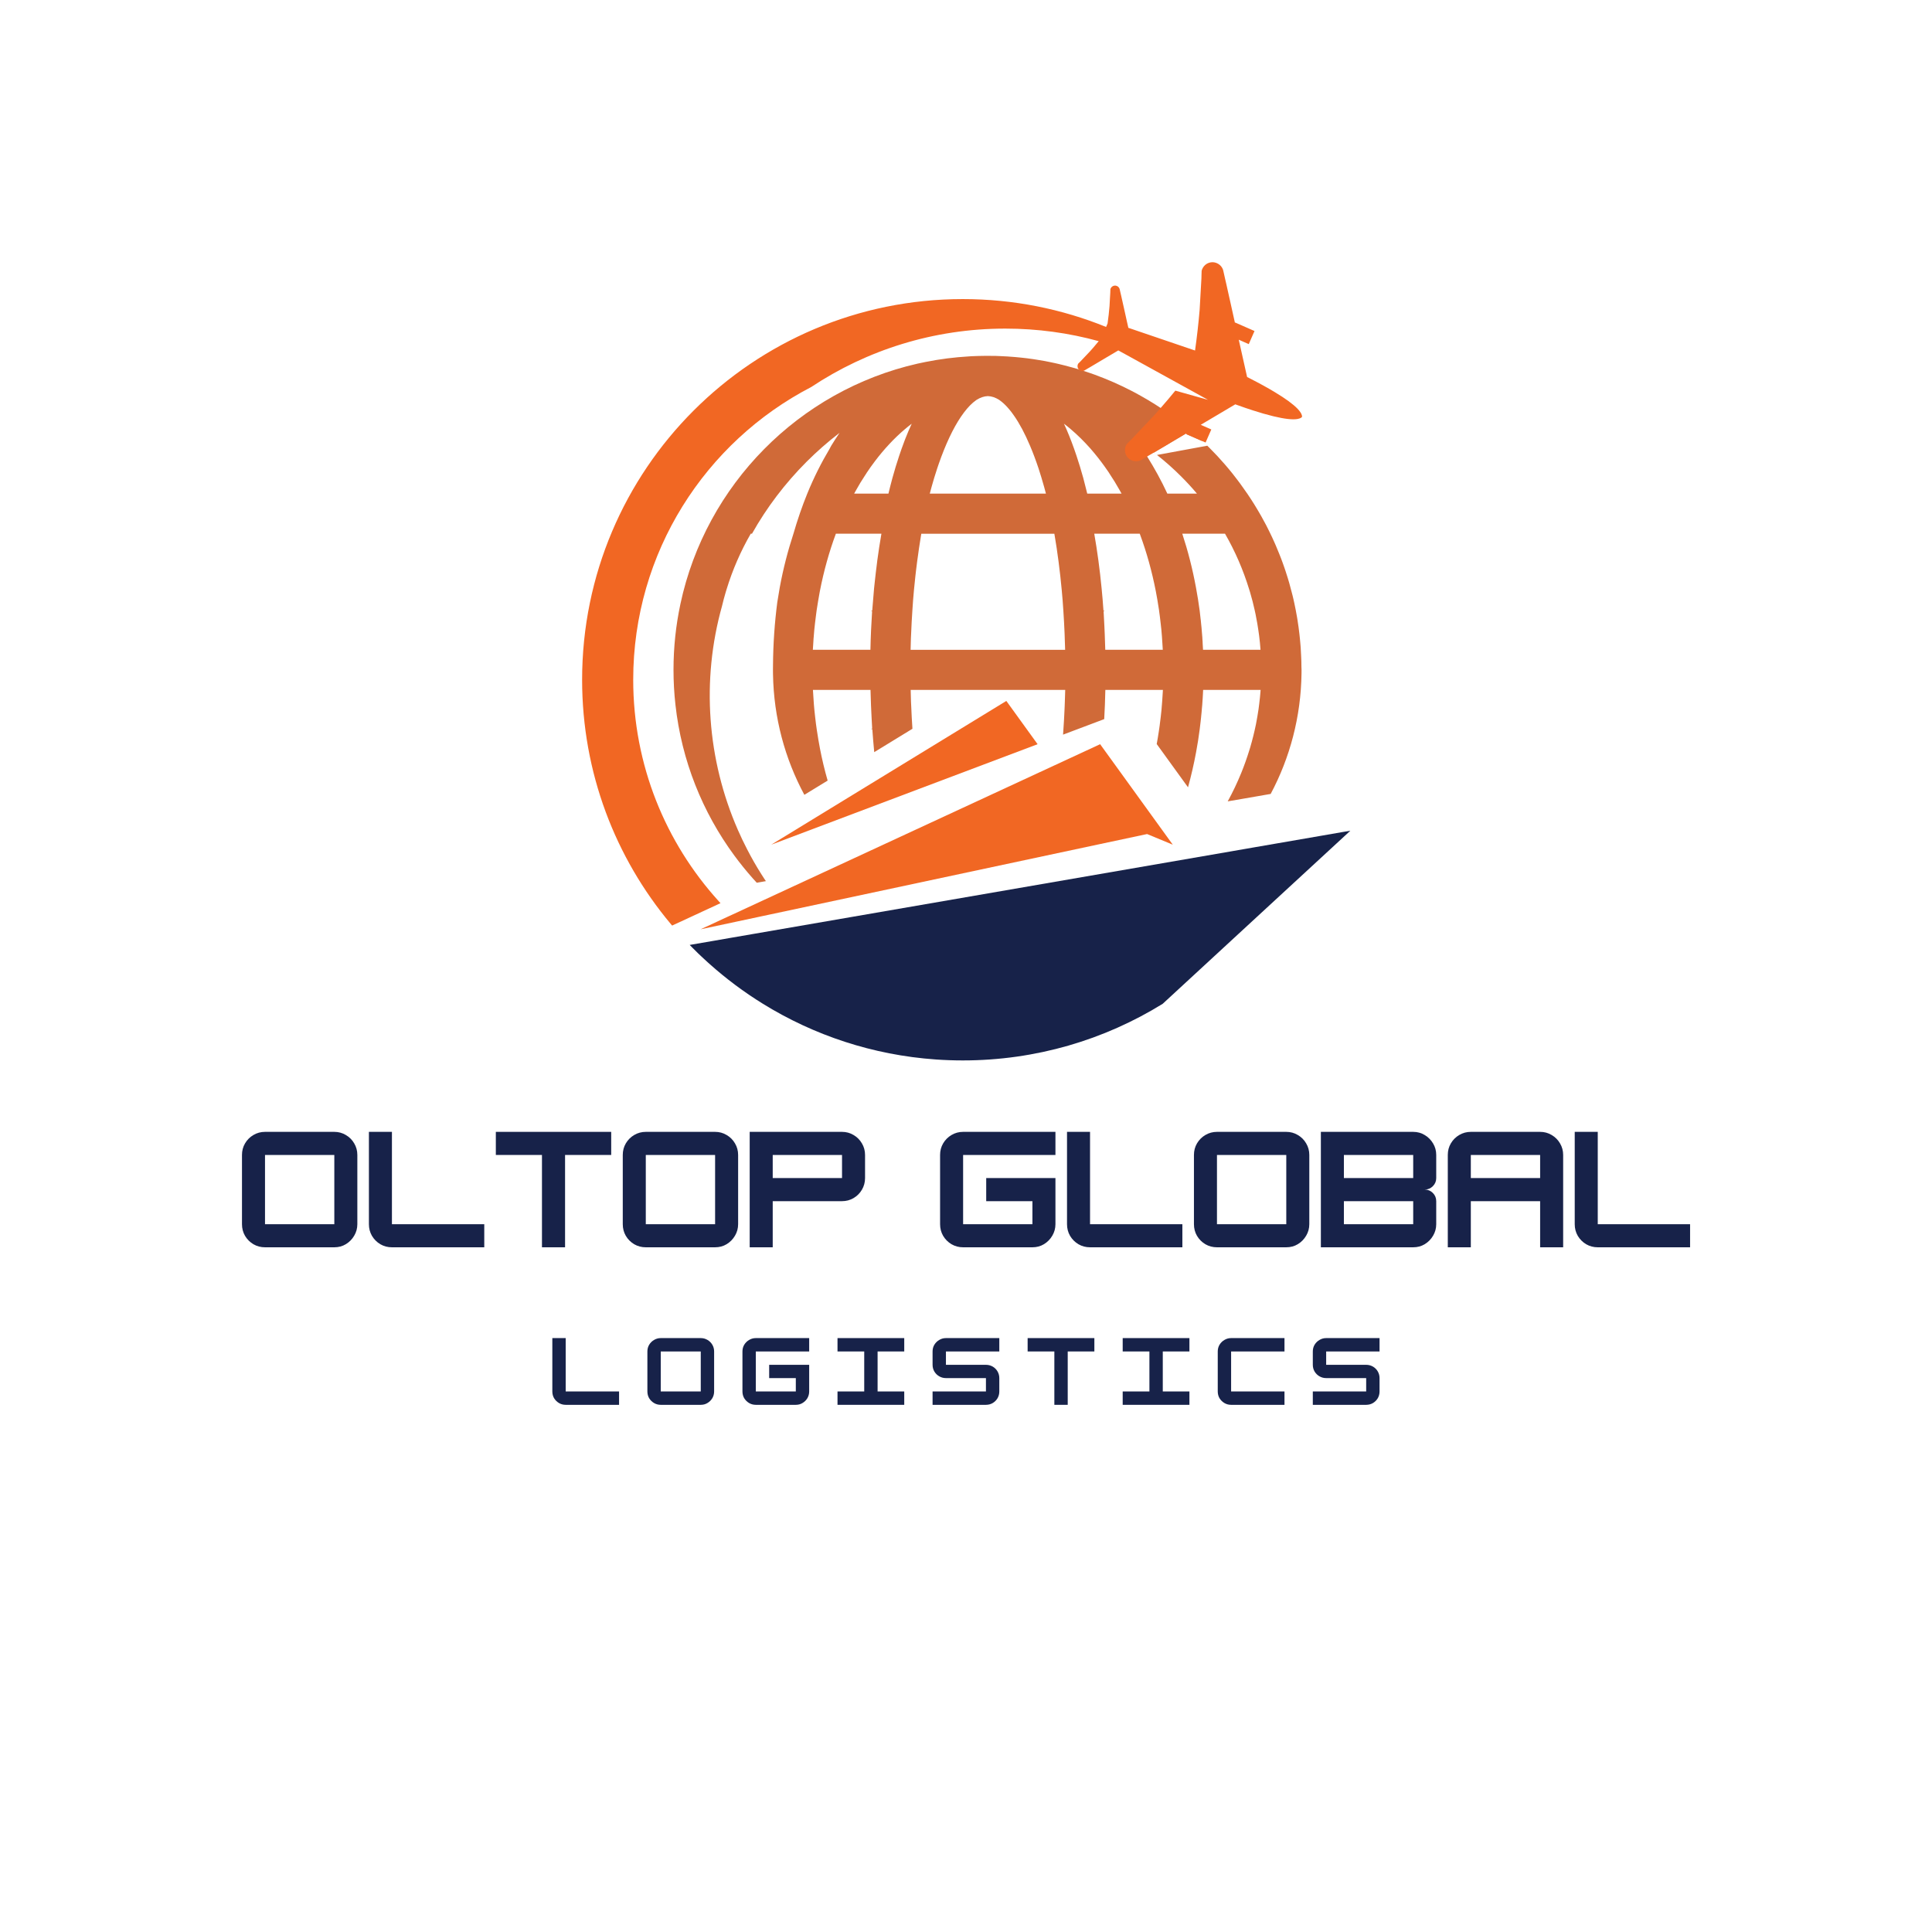
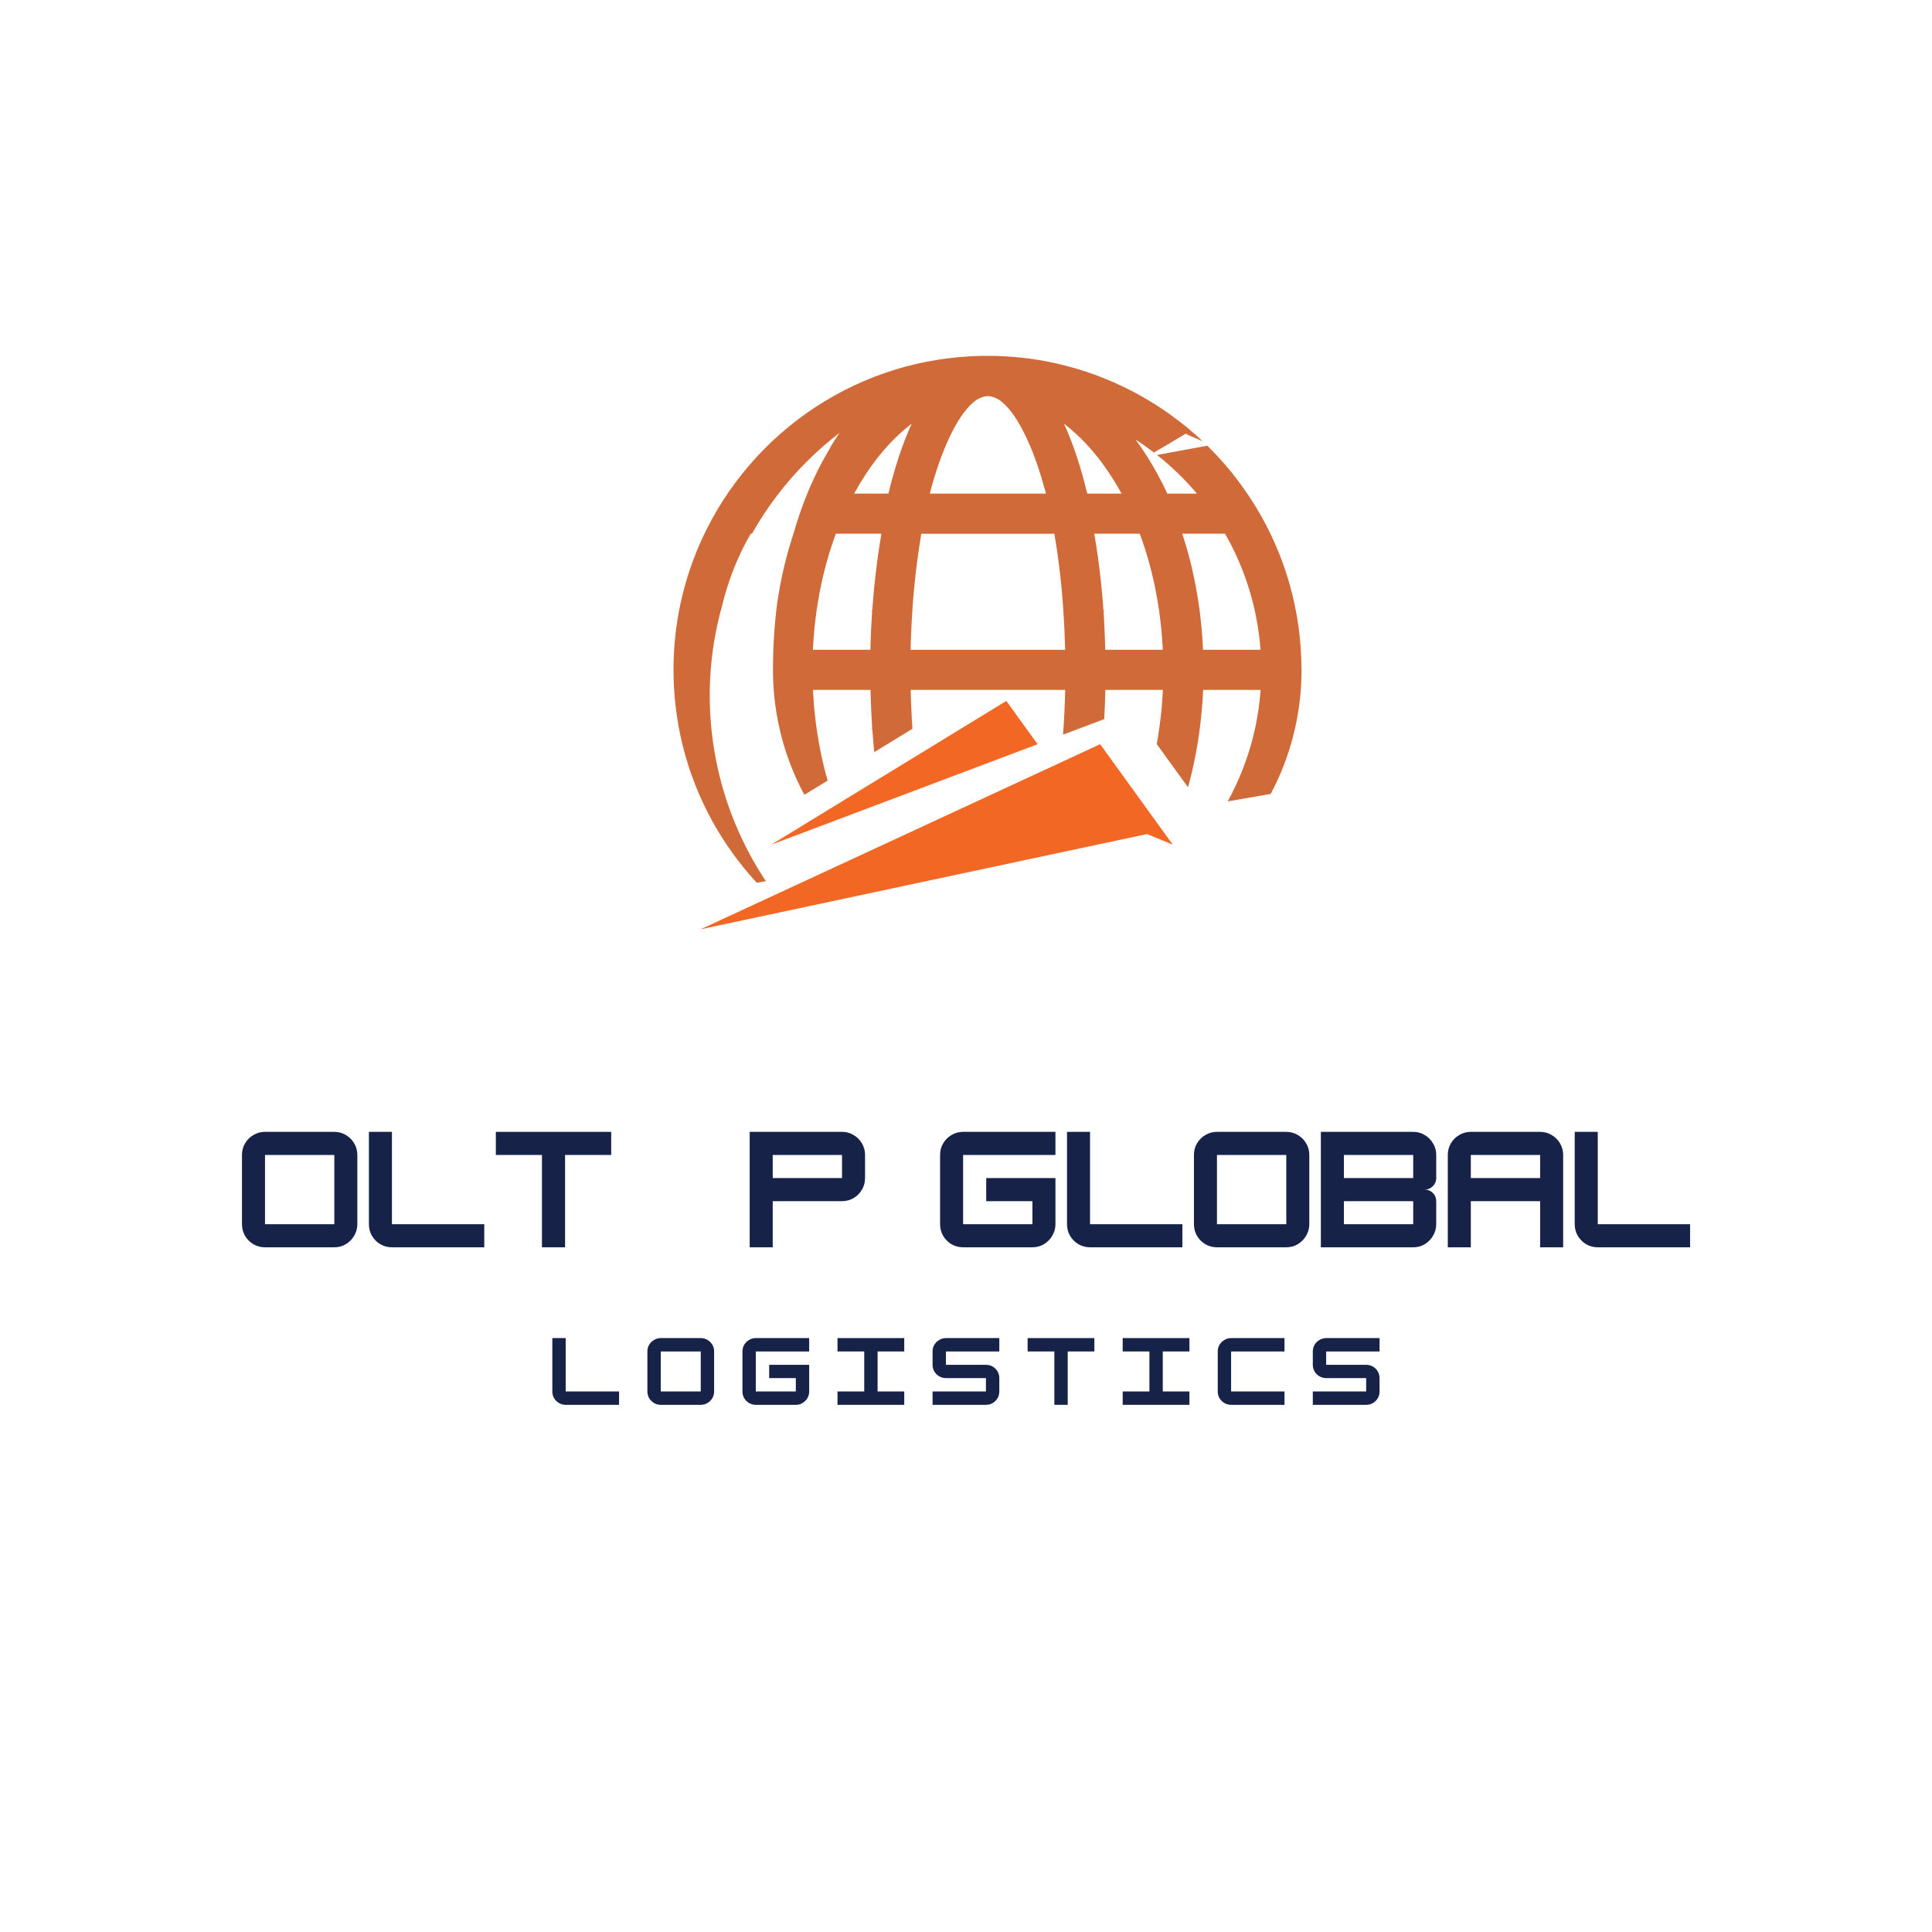
<svg xmlns="http://www.w3.org/2000/svg" width="500" viewBox="0 0 375 375" height="500" preserveAspectRatio="xMidYMid meet">
  <defs>
    <filter x="0%" y="0%" width="100%" height="100%" id="d933bf27c0" />
    <filter x="0%" y="0%" width="100%" height="100%" id="f0e9cf6e23" />
    <g />
    <mask id="fbbdd4a2ad">
      <g filter="url(#d933bf27c0)">
-         <rect x="-37.5" width="450" fill="#000000" y="-37.5" height="450" fill-opacity="0.05" />
-       </g>
+         </g>
    </mask>
    <clipPath id="4a128d8506">
      <path d="M 0 0 L 375 0 L 375 375 L 0 375 Z M 0 0 " clip-rule="nonzero" />
    </clipPath>
    <image x="0" y="0" width="1670" id="644ee73c0d" height="1736" preserveAspectRatio="xMidYMid meet" />
    <mask id="a928b26a3b">
      <g filter="url(#d933bf27c0)">
        <g filter="url(#f0e9cf6e23)" transform="matrix(0.225, 0, 0, 0.224, 0, -11.028)">
          <image x="0" y="0" width="1670" height="1736" preserveAspectRatio="xMidYMid meet" />
        </g>
      </g>
    </mask>
    <image x="0" y="0" width="1670" id="e816ae8270" height="1736" preserveAspectRatio="xMidYMid meet" />
    <clipPath id="7fa15d7dca">
      <rect x="0" width="375" y="0" height="375" />
    </clipPath>
    <clipPath id="34cc594cea">
      <path d="M 112.926 50.742 L 253 50.742 L 253 180 L 112.926 180 Z M 112.926 50.742 " clip-rule="nonzero" />
    </clipPath>
    <clipPath id="4ddf567101">
-       <path d="M 133 161 L 262.176 161 L 262.176 205.992 L 133 205.992 Z M 133 161 " clip-rule="nonzero" />
-     </clipPath>
+       </clipPath>
  </defs>
  <rect x="-37.5" width="450" fill="#ffffff" y="-37.5" height="450" fill-opacity="1" />
  <rect x="-37.5" width="450" fill="#ffffff" y="-37.5" height="450" fill-opacity="1" />
  <g mask="url(#fbbdd4a2ad)">
    <g transform="matrix(1, 0, 0, 1, 0, 0)">
      <g clip-path="url(#7fa15d7dca)">
        <g clip-path="url(#4a128d8506)">
          <g mask="url(#a928b26a3b)">
            <g transform="matrix(0.225, 0, 0, 0.224, 0, -11.028)">
              <image x="0" y="0" width="1670" height="1736" preserveAspectRatio="xMidYMid meet" />
            </g>
          </g>
        </g>
      </g>
    </g>
  </g>
  <path fill="#f16723" d="M 225.676 161.242 L 215.496 147.16 L 213.535 144.449 L 207.828 147.094 L 142.047 177.57 L 141.629 177.762 L 141.074 178.016 L 135.988 180.375 L 143.34 178.805 L 213.176 163.906 L 222.648 161.887 L 227.637 163.953 Z M 225.676 161.242 " fill-opacity="1" fill-rule="evenodd" />
  <path fill="#f16723" d="M 196.531 137.715 L 195.328 136.051 L 192.605 137.715 L 149.695 163.953 L 201.398 144.449 Z M 196.531 137.715 " fill-opacity="1" fill-rule="evenodd" />
  <path fill="#d06a38" d="M 252.605 129.352 C 252.605 129.066 252.602 128.785 252.594 128.504 L 252.594 128.402 C 252.586 128.328 252.586 128.262 252.586 128.191 C 252.57 127.836 252.566 127.465 252.539 127.102 C 252.535 126.992 252.531 126.879 252.52 126.77 C 252.508 126.402 252.492 126.043 252.465 125.688 C 252.434 125.309 252.402 124.934 252.367 124.555 C 252.348 124.375 252.336 124.188 252.316 124.012 C 252.309 123.934 252.301 123.859 252.293 123.785 C 252.27 123.559 252.25 123.324 252.219 123.098 C 252.117 122.191 251.996 121.293 251.852 120.402 C 251.828 120.238 251.801 120.074 251.773 119.91 C 251.703 119.457 251.613 119.004 251.527 118.551 C 251.523 118.539 251.523 118.52 251.52 118.504 C 251.43 118.035 251.332 117.57 251.234 117.105 C 251.172 116.812 251.105 116.516 251.039 116.227 C 250.992 116.023 250.941 115.824 250.895 115.621 C 250.848 115.453 250.801 115.285 250.762 115.109 C 250.605 114.48 250.441 113.855 250.262 113.234 C 250.23 113.137 250.207 113.039 250.176 112.941 C 250.105 112.711 250.039 112.473 249.969 112.246 C 249.852 111.859 249.73 111.477 249.605 111.098 C 249.586 111.047 249.574 111.004 249.562 110.961 C 249.488 110.738 249.414 110.516 249.34 110.297 C 249.262 110.082 249.195 109.871 249.117 109.664 C 249.066 109.512 249.008 109.352 248.949 109.191 C 248.859 108.934 248.766 108.68 248.664 108.422 C 248.559 108.145 248.453 107.867 248.336 107.59 C 248.109 107.004 247.867 106.426 247.617 105.848 C 247.539 105.672 247.465 105.492 247.383 105.316 C 247.086 104.637 246.77 103.961 246.438 103.293 C 246.309 103.02 246.18 102.754 246.043 102.496 C 245.953 102.301 245.855 102.125 245.762 101.941 C 245.473 101.379 245.176 100.832 244.863 100.285 C 244.742 100.055 244.605 99.82 244.469 99.598 C 244.457 99.578 244.449 99.559 244.438 99.543 C 244.305 99.305 244.164 99.074 244.02 98.836 C 243.875 98.582 243.723 98.324 243.566 98.086 C 243.531 98.023 243.488 97.961 243.453 97.898 C 243.262 97.594 243.07 97.293 242.875 96.988 L 242.316 96.145 C 242.242 96.027 242.168 95.91 242.086 95.797 C 242.066 95.766 242.047 95.738 242.02 95.711 C 241.758 95.324 241.488 94.941 241.211 94.562 C 241.137 94.453 241.062 94.348 240.984 94.242 C 240.891 94.109 240.797 93.973 240.699 93.84 C 240.508 93.586 240.324 93.332 240.133 93.09 C 239.867 92.742 239.605 92.398 239.336 92.059 C 239.312 92.027 239.289 92.008 239.27 91.973 C 238.789 91.375 238.305 90.781 237.789 90.191 C 236.824 89.066 235.809 87.977 234.754 86.926 C 234.617 86.785 234.477 86.645 234.336 86.512 L 224.574 88.309 C 226.207 89.594 227.762 90.977 229.23 92.445 C 230.297 93.508 231.289 94.586 232.211 95.676 L 232.328 95.812 L 226.582 95.812 C 226.285 95.176 225.977 94.551 225.668 93.926 C 225.359 93.32 225.043 92.715 224.715 92.113 C 224.059 90.91 223.383 89.758 222.688 88.652 C 222.68 88.641 222.668 88.625 222.66 88.605 C 222.426 88.242 222.188 87.879 221.953 87.527 L 221.953 87.523 C 221.449 86.77 220.941 86.043 220.414 85.324 C 221.637 86.113 222.824 86.953 223.98 87.84 L 226.723 86.219 L 227.195 85.934 L 229.719 84.434 L 230.305 84.09 L 230.234 84.25 L 233.445 85.652 C 233.277 85.496 233.109 85.344 232.941 85.191 C 232.918 85.164 232.891 85.137 232.859 85.109 C 232.527 84.805 232.188 84.5 231.844 84.203 C 231.531 83.922 231.215 83.648 230.887 83.383 C 230.66 83.191 230.434 82.996 230.211 82.812 C 230.188 82.797 230.172 82.781 230.152 82.766 C 229.863 82.531 229.582 82.305 229.289 82.078 C 229.125 81.949 228.965 81.828 228.805 81.703 C 228.793 81.691 228.777 81.688 228.773 81.684 C 228.188 81.234 227.598 80.793 227.004 80.367 C 226.895 80.293 226.801 80.219 226.691 80.152 C 226.316 79.879 225.934 79.629 225.559 79.367 C 225.469 79.309 225.383 79.25 225.293 79.191 C 224.555 78.699 223.809 78.23 223.047 77.777 C 223.035 77.773 223.031 77.762 223.027 77.758 C 222.527 77.465 222.031 77.172 221.523 76.891 C 221.305 76.762 221.082 76.637 220.848 76.516 C 220.43 76.285 220.016 76.062 219.59 75.844 C 217.297 74.656 214.91 73.613 212.453 72.715 C 212.188 72.621 211.922 72.523 211.652 72.434 C 211.203 72.277 210.75 72.125 210.297 71.98 C 210 71.883 209.699 71.789 209.391 71.699 C 209.363 71.688 209.332 71.68 209.301 71.672 C 209.254 71.652 209.199 71.641 209.152 71.621 C 208.871 71.539 208.594 71.465 208.316 71.383 C 208.305 71.375 208.285 71.371 208.27 71.367 C 207.758 71.227 207.242 71.086 206.734 70.953 C 206.609 70.926 206.488 70.895 206.363 70.863 C 206.195 70.816 206.02 70.781 205.848 70.738 C 205.762 70.711 205.672 70.691 205.59 70.672 C 205.316 70.609 205.051 70.547 204.777 70.484 C 204.457 70.422 204.137 70.348 203.809 70.281 C 203.488 70.219 203.168 70.152 202.84 70.086 C 202.465 70.023 202.09 69.949 201.707 69.891 L 201.691 69.891 C 200.957 69.766 200.207 69.652 199.457 69.559 C 199.359 69.551 199.266 69.535 199.168 69.523 C 198.848 69.484 198.523 69.453 198.199 69.414 C 197.809 69.367 197.418 69.332 197.027 69.301 C 196.031 69.215 195.035 69.152 194.027 69.113 C 193.77 69.102 193.508 69.094 193.25 69.082 C 193.02 69.078 192.793 69.078 192.57 69.078 C 192.273 69.07 191.973 69.066 191.676 69.066 C 191.355 69.066 191.031 69.07 190.703 69.078 C 190.387 69.078 190.066 69.09 189.746 69.098 C 189.398 69.113 189.051 69.117 188.707 69.137 C 188.652 69.141 188.594 69.141 188.535 69.145 C 188.379 69.152 188.227 69.164 188.074 69.176 C 185.25 69.34 182.473 69.691 179.77 70.234 C 179.766 70.234 179.758 70.234 179.75 70.234 C 179.199 70.34 178.656 70.457 178.109 70.578 C 155.082 75.809 137.008 94.09 132.07 117.223 C 132.066 117.246 132.059 117.266 132.059 117.285 C 131.184 121.395 130.727 125.645 130.727 130.008 C 130.727 132.297 130.852 134.555 131.102 136.777 C 131.102 136.777 131.102 136.781 131.102 136.785 C 132.301 147.66 136.363 157.672 142.523 166.047 C 143.637 167.562 144.82 169.027 146.066 170.434 C 146.332 170.727 146.598 171.023 146.863 171.312 C 146.871 171.32 146.875 171.328 146.883 171.34 L 147.816 171.176 L 148.66 171.027 C 148.562 170.887 148.473 170.75 148.379 170.613 C 148.172 170.293 147.965 169.977 147.758 169.648 C 146.777 168.098 145.871 166.508 145.035 164.883 C 144.379 163.621 143.77 162.344 143.203 161.047 L 143.203 161.043 C 137.277 147.484 136.09 132.082 140.145 117.629 C 140.137 117.625 140.137 117.625 140.145 117.625 C 140.359 116.715 140.598 115.824 140.863 114.934 C 140.914 114.742 140.973 114.566 141.031 114.383 C 142.191 110.594 143.77 106.969 145.723 103.59 L 145.961 103.59 C 148.82 98.5 152.371 93.82 156.57 89.613 C 158.586 87.598 160.715 85.738 162.953 84.02 C 162.414 84.812 161.879 85.637 161.367 86.477 C 161.234 86.684 161.16 86.879 161.039 87.086 C 159.449 89.754 157.961 92.688 156.691 95.809 C 155.688 98.273 154.793 100.875 154.008 103.59 C 152.918 106.914 152.016 110.406 151.348 114.027 C 151.176 114.973 151.016 115.938 150.871 116.898 C 150.355 120.867 150.066 124.977 150.039 129.191 C 150.031 129.465 150.031 129.734 150.031 130.008 L 150.031 130.027 C 150.031 130.301 150.031 130.566 150.039 130.844 C 150.176 139.312 152.359 147.281 156.125 154.273 L 160.645 151.512 C 160.066 149.5 159.562 147.422 159.152 145.281 C 158.945 144.191 158.75 143.074 158.586 141.945 C 158.574 141.906 158.57 141.875 158.566 141.832 C 158.551 141.715 158.531 141.605 158.516 141.492 C 158.516 141.473 158.508 141.441 158.508 141.426 C 158.457 141.098 158.414 140.758 158.367 140.422 C 158.367 140.422 158.367 140.422 158.367 140.414 C 158.312 140 158.266 139.59 158.219 139.168 C 158.16 138.719 158.121 138.273 158.074 137.82 C 158.039 137.477 158.012 137.125 157.98 136.773 C 157.977 136.625 157.961 136.473 157.949 136.32 C 157.941 136.301 157.941 136.281 157.941 136.254 C 157.938 136.184 157.93 136.117 157.93 136.047 C 157.902 135.715 157.879 135.379 157.863 135.043 C 157.848 134.859 157.844 134.676 157.828 134.488 C 157.816 134.324 157.801 134.16 157.797 133.992 C 157.797 133.965 157.797 133.938 157.789 133.906 L 168.965 133.906 C 168.984 134.91 169.016 135.922 169.062 136.91 C 169.09 137.426 169.105 137.93 169.133 138.441 L 169.133 138.469 C 169.133 138.527 169.141 138.594 169.145 138.652 C 169.152 138.852 169.164 139.051 169.172 139.25 C 169.207 139.969 169.242 140.695 169.289 141.402 C 169.242 141.434 169.195 141.461 169.145 141.488 C 169.121 141.504 169.102 141.52 169.082 141.531 L 169.316 141.531 C 169.418 142.98 169.539 144.41 169.672 145.816 C 169.68 145.875 169.684 145.934 169.691 145.992 L 177.102 141.457 C 177.004 140.02 176.926 138.551 176.867 137.066 C 176.855 136.777 176.836 136.496 176.824 136.207 C 176.797 135.441 176.777 134.684 176.762 133.906 L 206.758 133.906 C 206.754 134.066 206.746 134.23 206.742 134.391 C 206.723 135 206.711 135.602 206.684 136.207 C 206.68 136.309 206.676 136.414 206.672 136.52 C 206.668 136.699 206.66 136.883 206.652 137.066 C 206.637 137.363 206.625 137.656 206.613 137.945 C 206.559 139.152 206.496 140.352 206.41 141.535 C 206.391 141.863 206.367 142.195 206.344 142.52 C 206.344 142.547 206.344 142.566 206.336 142.594 L 214.328 139.582 C 214.434 137.727 214.508 135.832 214.547 133.91 L 225.719 133.91 C 225.719 134.043 225.707 134.168 225.695 134.297 C 225.691 134.363 225.691 134.434 225.684 134.496 C 225.672 134.684 225.668 134.863 225.648 135.047 C 225.633 135.41 225.602 135.777 225.578 136.137 C 225.57 136.172 225.57 136.219 225.57 136.258 C 225.57 136.285 225.57 136.305 225.562 136.324 C 225.543 136.648 225.512 136.961 225.484 137.281 C 225.469 137.469 225.453 137.645 225.441 137.828 C 225.391 138.27 225.355 138.719 225.297 139.16 C 225.238 139.656 225.18 140.152 225.109 140.652 C 225.109 140.664 225.109 140.676 225.109 140.684 C 225.07 140.938 225.043 141.188 225.004 141.438 C 225.004 141.453 225.004 141.484 224.992 141.508 C 224.98 141.617 224.969 141.727 224.945 141.844 C 224.883 142.332 224.797 142.812 224.715 143.297 C 224.652 143.676 224.586 144.051 224.516 144.414 L 230.594 152.816 C 231.203 150.605 231.73 148.332 232.16 146 C 232.434 144.535 232.672 143.047 232.863 141.535 C 232.93 141.047 232.988 140.555 233.039 140.066 C 233.07 139.789 233.102 139.512 233.129 139.234 C 233.141 139.129 233.152 139.027 233.156 138.926 C 233.191 138.676 233.219 138.414 233.234 138.168 C 233.258 137.926 233.277 137.684 233.293 137.438 C 233.34 137.059 233.363 136.684 233.387 136.305 C 233.398 136.082 233.418 135.867 233.434 135.648 C 233.445 135.355 233.461 135.066 233.484 134.777 C 233.496 134.492 233.504 134.199 233.527 133.91 L 244.684 133.91 C 244.668 134.098 244.652 134.285 244.637 134.469 C 244.637 134.496 244.633 134.531 244.629 134.555 C 244.609 134.812 244.586 135.074 244.559 135.332 C 244.477 136.145 244.375 136.953 244.266 137.766 C 244.258 137.781 244.258 137.812 244.254 137.824 C 244.195 138.246 244.129 138.656 244.055 139.062 C 243.996 139.438 243.922 139.82 243.852 140.191 C 243.824 140.328 243.797 140.461 243.777 140.594 C 243.465 142.117 243.09 143.617 242.656 145.098 C 242.602 145.277 242.543 145.465 242.488 145.637 C 242.031 147.121 241.512 148.582 240.93 150.016 C 240.156 151.914 239.277 153.762 238.297 155.547 L 238.383 155.531 L 241.195 155.047 L 244.191 154.527 L 245.418 154.312 L 246.637 154.102 C 250.367 147.102 252.516 139.141 252.625 130.68 C 252.629 130.457 252.629 130.238 252.629 130.016 C 252.629 129.793 252.605 129.57 252.605 129.352 Z M 180.82 94.504 C 181.16 93.281 181.508 92.129 181.867 91.059 C 181.879 91.008 181.895 90.961 181.914 90.906 C 182.012 90.602 182.117 90.297 182.223 90 C 183.531 86.254 184.98 83.164 186.516 80.891 C 186.719 80.59 186.918 80.309 187.125 80.039 C 187.902 79.02 188.672 78.23 189.434 77.699 C 189.477 77.66 189.516 77.641 189.562 77.605 C 190.293 77.152 191.02 76.906 191.742 76.883 C 192.469 76.906 193.195 77.148 193.922 77.605 C 193.961 77.629 194.008 77.66 194.051 77.699 C 194.539 78.043 195.039 78.496 195.535 79.047 C 195.809 79.348 196.086 79.68 196.359 80.039 C 196.512 80.242 196.664 80.449 196.812 80.668 C 197.906 82.23 198.945 84.191 199.922 86.508 C 200.5 87.859 201.051 89.332 201.578 90.91 C 201.938 92.02 202.309 93.227 202.664 94.504 C 202.785 94.934 202.902 95.367 203.016 95.812 L 180.469 95.812 C 180.574 95.367 180.699 94.93 180.82 94.504 Z M 170.277 108.82 C 170.258 108.988 170.238 109.156 170.219 109.32 C 170.062 110.496 169.93 111.68 169.797 112.895 C 169.754 113.328 169.707 113.762 169.656 114.207 C 169.527 115.613 169.406 117.047 169.301 118.5 L 169.074 118.5 C 169.125 118.527 169.172 118.559 169.227 118.59 C 169.238 118.602 169.262 118.609 169.277 118.621 C 169.117 121.07 169 123.574 168.949 126.117 L 157.773 126.117 C 157.777 125.996 157.785 125.863 157.797 125.742 C 157.801 125.676 157.809 125.605 157.812 125.535 C 157.824 125.352 157.828 125.168 157.848 124.98 C 157.863 124.617 157.887 124.258 157.914 123.895 C 157.918 123.855 157.918 123.812 157.926 123.777 C 157.926 123.75 157.926 123.723 157.934 123.707 C 157.961 123.387 157.984 123.074 158.012 122.754 C 158.031 122.566 158.043 122.387 158.059 122.203 C 158.105 121.762 158.148 121.316 158.203 120.875 C 158.258 120.379 158.32 119.875 158.391 119.375 C 158.426 119.121 158.453 118.855 158.492 118.598 C 158.492 118.57 158.496 118.547 158.5 118.527 C 158.516 118.41 158.531 118.305 158.551 118.195 C 158.621 117.703 158.695 117.219 158.785 116.734 C 158.859 116.254 158.949 115.773 159.035 115.297 C 159.07 115.109 159.105 114.922 159.137 114.738 C 159.902 110.801 160.949 107.074 162.242 103.594 C 162.242 103.59 162.254 103.59 162.254 103.59 L 171.082 103.59 C 170.785 105.289 170.523 107.027 170.277 108.82 Z M 175.707 85.199 L 175.531 85.66 C 175.188 86.559 174.855 87.496 174.531 88.465 C 174.066 89.852 173.625 91.297 173.215 92.793 C 172.949 93.777 172.691 94.777 172.445 95.812 L 165.789 95.812 C 165.906 95.605 166.008 95.398 166.129 95.203 C 166.691 94.184 167.297 93.18 167.949 92.203 C 168.027 92.086 168.102 91.973 168.184 91.852 L 168.168 91.852 C 168.703 91.047 169.254 90.273 169.824 89.52 C 171.609 87.164 173.547 85.082 175.602 83.336 C 176.047 82.961 176.504 82.59 176.961 82.246 C 176.531 83.176 176.109 84.164 175.707 85.199 Z M 176.746 126.129 C 176.762 125.363 176.781 124.59 176.809 123.824 C 176.82 123.535 176.84 123.254 176.852 122.965 C 176.91 121.457 176.992 119.965 177.09 118.5 C 177.176 117.152 177.273 115.836 177.398 114.527 C 177.48 113.648 177.566 112.773 177.668 111.898 C 177.668 111.859 177.676 111.812 177.68 111.773 C 177.727 111.359 177.773 110.957 177.824 110.547 C 177.891 110.031 177.945 109.512 178.016 109 C 178.066 108.598 178.129 108.207 178.184 107.809 C 178.246 107.328 178.309 106.848 178.383 106.383 C 178.484 105.699 178.59 105.027 178.699 104.363 C 178.746 104.109 178.785 103.855 178.824 103.602 L 204.652 103.602 C 204.727 104.035 204.797 104.484 204.867 104.93 C 204.949 105.426 205.031 105.914 205.105 106.414 C 205.145 106.668 205.184 106.934 205.211 107.184 C 205.305 107.812 205.395 108.422 205.473 109.059 C 205.707 110.844 205.91 112.668 206.082 114.527 C 206.207 115.836 206.309 117.156 206.395 118.504 C 206.496 119.969 206.57 121.461 206.637 122.965 C 206.648 123.258 206.656 123.543 206.664 123.828 C 206.699 124.594 206.719 125.355 206.742 126.133 L 176.746 126.133 Z M 210.266 92.793 C 209.852 91.297 209.414 89.852 208.949 88.465 C 208.797 87.992 208.633 87.523 208.469 87.07 C 207.852 85.34 207.203 83.723 206.516 82.246 C 206.984 82.586 207.43 82.961 207.871 83.336 C 209.176 84.445 210.43 85.688 211.637 87.047 C 211.879 87.328 212.121 87.613 212.363 87.902 C 213.273 88.988 214.145 90.148 214.98 91.367 C 215.051 91.473 215.125 91.574 215.199 91.684 C 215.234 91.742 215.273 91.801 215.309 91.852 L 215.301 91.852 C 216.031 92.941 216.719 94.059 217.355 95.203 C 217.465 95.398 217.582 95.605 217.695 95.812 L 211.035 95.812 C 210.785 94.777 210.523 93.777 210.266 92.793 Z M 214.531 126.121 C 214.508 125.117 214.473 124.109 214.43 123.113 C 214.41 122.605 214.391 122.098 214.363 121.598 L 214.363 121.562 C 214.359 121.508 214.352 121.441 214.352 121.375 C 214.309 120.457 214.262 119.535 214.207 118.625 C 214.246 118.594 214.297 118.566 214.352 118.547 C 214.371 118.527 214.395 118.516 214.41 118.504 L 214.18 118.504 C 214.082 117.051 213.965 115.621 213.824 114.215 C 213.465 110.496 212.984 106.945 212.395 103.594 L 221.23 103.594 C 221.23 103.594 221.23 103.594 221.23 103.602 C 221.258 103.668 221.281 103.73 221.301 103.797 C 222.566 107.219 223.586 110.883 224.34 114.742 C 224.547 115.84 224.746 116.949 224.91 118.078 C 224.914 118.117 224.922 118.156 224.93 118.199 C 224.949 118.305 224.961 118.418 224.98 118.531 C 224.98 118.551 224.984 118.578 224.984 118.602 C 225.035 118.934 225.078 119.266 225.121 119.609 C 225.18 120.027 225.223 120.441 225.27 120.867 C 225.332 121.309 225.371 121.758 225.418 122.207 C 225.445 122.555 225.477 122.906 225.508 123.258 C 225.52 123.406 225.531 123.559 225.543 123.711 C 225.547 123.73 225.547 123.758 225.547 123.781 C 225.547 123.844 225.555 123.914 225.559 123.977 C 225.586 124.316 225.609 124.652 225.625 124.984 C 225.641 125.172 225.648 125.355 225.66 125.539 C 225.672 125.707 225.68 125.875 225.691 126.047 C 225.691 126.07 225.695 126.098 225.695 126.121 Z M 233.508 126.121 C 233.484 125.734 233.469 125.344 233.438 124.953 C 233.434 124.785 233.426 124.602 233.418 124.43 C 233.41 124.352 233.402 124.281 233.395 124.211 L 233.395 124.176 C 233.383 124.023 233.375 123.883 233.371 123.727 C 233.344 123.348 233.32 122.977 233.277 122.598 C 233.258 122.352 233.242 122.109 233.219 121.863 C 233.203 121.613 233.176 121.359 233.141 121.113 C 233.117 120.824 233.09 120.543 233.059 120.258 L 233.051 120.254 C 233.051 120.238 233.051 120.219 233.043 120.191 C 232.992 119.715 232.941 119.246 232.883 118.77 C 232.867 118.68 232.855 118.59 232.852 118.504 C 232.648 116.992 232.414 115.5 232.137 114.031 C 231.473 110.41 230.574 106.918 229.48 103.594 L 237.777 103.594 C 239.727 106.977 241.301 110.602 242.461 114.391 C 242.52 114.57 242.574 114.75 242.633 114.941 C 242.977 116.109 243.289 117.301 243.551 118.504 L 243.547 118.504 C 243.605 118.746 243.656 118.996 243.711 119.25 C 243.758 119.465 243.801 119.684 243.832 119.906 C 243.895 120.191 243.953 120.504 244 120.801 C 244.02 120.879 244.039 120.969 244.047 121.059 C 244.117 121.434 244.176 121.82 244.227 122.199 C 244.355 123.023 244.461 123.859 244.543 124.695 C 244.555 124.754 244.559 124.801 244.559 124.855 C 244.57 125.027 244.586 125.188 244.598 125.355 C 244.605 125.387 244.609 125.418 244.609 125.453 C 244.629 125.648 244.645 125.848 244.656 126.047 C 244.656 126.074 244.668 126.102 244.668 126.121 Z M 233.508 126.121 " fill-opacity="1" fill-rule="evenodd" />
  <g clip-path="url(#34cc594cea)">
-     <path fill="#f16723" d="M 252.719 80.934 C 252.68 80.977 252.629 81.008 252.582 81.051 C 252.57 81.055 252.566 81.062 252.559 81.062 C 252.375 81.195 252.137 81.277 251.828 81.328 C 250.848 81.5 249.258 81.297 247.25 80.816 C 247.188 80.805 247.109 80.785 247.047 80.766 C 245.875 80.48 244.574 80.109 243.184 79.656 C 242.242 79.352 241.258 79.02 240.246 78.652 C 240.082 78.594 239.922 78.535 239.77 78.48 L 238.598 79.172 L 238.418 79.281 L 234.094 81.844 L 233.129 82.418 L 233.062 82.457 L 235.113 83.359 L 234.004 85.895 L 233.441 85.648 L 230.23 84.246 L 230.301 84.086 L 229.715 84.43 L 227.191 85.93 L 226.719 86.215 L 223.977 87.836 L 223.898 87.883 L 222.906 88.457 L 222.664 88.602 L 222.656 88.605 L 222.527 88.68 L 221.785 89.129 L 221.469 89.312 C 220.918 89.574 220.266 89.613 219.66 89.355 C 219.586 89.32 219.512 89.289 219.449 89.25 C 218.875 88.93 218.496 88.375 218.387 87.758 C 218.371 87.637 218.355 87.512 218.355 87.398 C 218.348 87.098 218.406 86.793 218.531 86.504 C 218.578 86.395 218.629 86.293 218.695 86.199 C 218.914 85.973 219.137 85.758 219.348 85.535 C 219.41 85.48 219.465 85.418 219.523 85.363 C 219.605 85.285 219.68 85.211 219.75 85.137 L 223.953 80.695 C 224.117 80.52 224.277 80.34 224.438 80.156 C 224.727 79.836 225.008 79.512 225.285 79.188 C 226.262 78.078 227.211 76.957 228.133 75.824 L 234.477 77.609 L 229.094 74.641 L 222.445 70.977 L 218.816 68.977 L 217.062 68.016 L 215.891 68.711 L 214.75 69.383 L 212.727 70.586 L 211.523 71.301 L 211.094 71.547 L 210.609 71.836 L 210.473 71.918 C 210.41 71.945 210.348 71.973 210.285 71.984 C 210.094 72.031 209.891 72.016 209.703 71.938 C 209.574 71.879 209.465 71.801 209.379 71.703 C 209.262 71.574 209.188 71.414 209.16 71.242 C 209.121 71.066 209.137 70.887 209.215 70.711 C 209.23 70.684 209.238 70.66 209.254 70.637 C 209.262 70.617 209.273 70.59 209.281 70.582 C 209.352 70.52 209.41 70.453 209.477 70.387 L 209.566 70.297 C 209.59 70.273 209.617 70.246 209.641 70.227 C 209.672 70.188 209.707 70.16 209.738 70.125 L 211.543 68.223 C 211.742 68 211.941 67.773 212.133 67.559 C 212.52 67.117 212.895 66.668 213.262 66.219 C 207.484 64.629 201.402 63.781 195.121 63.781 C 181.199 63.781 168.246 67.957 157.457 75.121 C 136.934 85.766 122.906 107.215 122.906 131.941 C 122.906 148.469 129.184 163.543 139.48 174.898 C 139.504 174.918 139.52 174.945 139.543 174.969 C 139.645 175.078 139.746 175.188 139.848 175.305 L 130.461 179.652 C 130.426 179.613 130.395 179.574 130.363 179.539 C 130.344 179.516 130.32 179.496 130.305 179.469 C 130.262 179.422 130.215 179.371 130.176 179.32 C 119.445 166.492 112.988 149.973 112.988 131.941 C 112.988 91.133 146.07 58.051 186.875 58.051 C 196.715 58.051 206.102 59.973 214.691 63.461 L 214.98 62.785 C 215.051 62.273 215.121 61.754 215.176 61.234 C 215.176 61.219 215.176 61.207 215.184 61.191 C 215.184 61.184 215.184 61.172 215.188 61.168 C 215.25 60.582 215.305 59.992 215.359 59.398 L 215.438 57.938 L 215.508 56.781 C 215.512 56.734 215.508 56.688 215.508 56.641 C 215.512 56.613 215.512 56.57 215.516 56.539 C 215.516 56.406 215.523 56.273 215.527 56.137 C 215.539 56.09 215.555 56.043 215.574 55.996 C 215.586 55.977 215.59 55.965 215.594 55.945 C 215.672 55.801 215.785 55.672 215.926 55.582 C 216.172 55.422 216.504 55.379 216.797 55.512 C 217.059 55.621 217.234 55.836 217.316 56.09 L 217.352 56.242 L 217.477 56.789 L 217.59 57.27 L 217.898 58.641 L 218.41 60.934 L 218.695 62.23 L 218.797 62.68 L 219.012 63.633 L 219.461 63.781 L 220.566 64.16 L 224.117 65.367 L 231.957 68.035 C 232.324 65.441 232.625 62.805 232.848 60.148 L 233.195 54.043 C 233.203 53.934 233.199 53.828 233.203 53.715 C 233.207 53.637 233.211 53.551 233.207 53.473 C 233.219 53.164 233.227 52.852 233.238 52.543 C 233.266 52.434 233.305 52.32 233.352 52.215 C 233.531 51.805 233.816 51.477 234.16 51.25 C 234.746 50.867 235.512 50.777 236.199 51.082 C 236.801 51.344 237.23 51.844 237.406 52.418 L 237.492 52.781 L 237.777 54.055 L 238.035 55.172 L 238.547 57.473 L 238.75 58.371 L 239.699 62.656 L 239.727 62.594 L 243.5 64.25 L 242.383 66.793 L 240.441 65.938 L 240.621 66.738 L 242.062 73.176 C 242.215 73.254 242.367 73.328 242.52 73.41 C 243.473 73.895 244.395 74.383 245.262 74.859 C 246.031 75.281 246.758 75.703 247.434 76.109 C 247.527 76.168 247.625 76.223 247.711 76.285 C 248.062 76.496 248.395 76.707 248.715 76.914 C 248.773 76.949 248.836 76.988 248.898 77.027 C 250.617 78.156 251.859 79.18 252.402 80.008 C 252.535 80.203 252.625 80.383 252.676 80.555 C 252.68 80.559 252.68 80.559 252.68 80.559 C 252.695 80.609 252.703 80.668 252.715 80.719 C 252.715 80.719 252.715 80.723 252.715 80.727 C 252.723 80.797 252.727 80.863 252.719 80.934 Z M 252.719 80.934 " fill-opacity="1" fill-rule="evenodd" />
-   </g>
+     </g>
  <g clip-path="url(#4ddf567101)">
-     <path fill="#172249" d="M 260.676 161.484 L 256.625 162.188 L 243.387 164.477 L 241.801 164.754 L 240.387 164.996 L 239.168 165.211 L 164.988 178.035 L 146.172 181.285 L 141.578 182.078 L 138.664 182.586 L 133.871 183.41 C 134.051 183.598 134.234 183.785 134.414 183.965 C 134.777 184.332 135.141 184.691 135.512 185.055 C 135.699 185.234 135.887 185.41 136.078 185.59 C 136.438 185.934 136.801 186.27 137.168 186.602 C 137.332 186.754 137.496 186.906 137.668 187.051 C 140.895 189.941 144.375 192.543 148.078 194.832 C 157.961 200.941 169.391 204.785 181.641 205.645 C 183.371 205.766 185.113 205.828 186.879 205.828 C 201.113 205.828 214.402 201.809 225.68 194.836 L 243.891 178.035 L 259.473 163.668 L 262.098 161.246 Z M 260.676 161.484 " fill-opacity="1" fill-rule="evenodd" />
-   </g>
+     </g>
  <g fill="#172249" fill-opacity="1">
    <g transform="translate(45.844, 242.099)">
      <g>
        <path d="M 19.047 0 L 5.594 0 C 4.781 0 4.031 -0.195 3.344 -0.594 C 2.664 -1 2.125 -1.539 1.719 -2.219 C 1.32 -2.906 1.125 -3.66 1.125 -4.484 L 1.125 -17.922 C 1.125 -18.742 1.32 -19.492 1.719 -20.172 C 2.125 -20.859 2.664 -21.398 3.344 -21.797 C 4.031 -22.203 4.781 -22.406 5.594 -22.406 L 19.047 -22.406 C 19.859 -22.406 20.602 -22.203 21.281 -21.797 C 21.969 -21.398 22.508 -20.859 22.906 -20.172 C 23.312 -19.492 23.516 -18.742 23.516 -17.922 L 23.516 -4.484 C 23.516 -3.68 23.312 -2.938 22.906 -2.25 C 22.508 -1.57 21.973 -1.023 21.297 -0.609 C 20.629 -0.203 19.879 0 19.047 0 Z M 5.594 -17.922 L 5.594 -4.484 L 19.047 -4.484 L 19.047 -17.922 Z M 5.594 -17.922 " />
      </g>
    </g>
  </g>
  <g fill="#172249" fill-opacity="1">
    <g transform="translate(70.48, 242.099)">
      <g>
        <path d="M 23.516 0 L 5.594 0 C 4.781 0 4.031 -0.195 3.344 -0.594 C 2.664 -1 2.125 -1.539 1.719 -2.219 C 1.32 -2.906 1.125 -3.66 1.125 -4.484 L 1.125 -22.406 L 5.594 -22.406 L 5.594 -4.484 L 23.516 -4.484 Z M 23.516 0 " />
      </g>
    </g>
  </g>
  <g fill="#172249" fill-opacity="1">
    <g transform="translate(95.117, 242.099)">
      <g>
        <path d="M 23.516 -22.406 L 23.516 -17.922 L 14.562 -17.922 L 14.562 0 L 10.078 0 L 10.078 -17.922 L 1.125 -17.922 L 1.125 -22.406 Z M 23.516 -22.406 " />
      </g>
    </g>
  </g>
  <g fill="#172249" fill-opacity="1">
    <g transform="translate(119.754, 242.099)">
      <g>
-         <path d="M 19.047 0 L 5.594 0 C 4.781 0 4.031 -0.195 3.344 -0.594 C 2.664 -1 2.125 -1.539 1.719 -2.219 C 1.32 -2.906 1.125 -3.66 1.125 -4.484 L 1.125 -17.922 C 1.125 -18.742 1.32 -19.492 1.719 -20.172 C 2.125 -20.859 2.664 -21.398 3.344 -21.797 C 4.031 -22.203 4.781 -22.406 5.594 -22.406 L 19.047 -22.406 C 19.859 -22.406 20.602 -22.203 21.281 -21.797 C 21.969 -21.398 22.508 -20.859 22.906 -20.172 C 23.312 -19.492 23.516 -18.742 23.516 -17.922 L 23.516 -4.484 C 23.516 -3.68 23.312 -2.938 22.906 -2.25 C 22.508 -1.57 21.973 -1.023 21.297 -0.609 C 20.629 -0.203 19.879 0 19.047 0 Z M 5.594 -17.922 L 5.594 -4.484 L 19.047 -4.484 L 19.047 -17.922 Z M 5.594 -17.922 " />
-       </g>
+         </g>
    </g>
  </g>
  <g fill="#172249" fill-opacity="1">
    <g transform="translate(144.39, 242.099)">
      <g>
        <path d="M 19.047 -22.406 C 19.859 -22.406 20.602 -22.203 21.281 -21.797 C 21.969 -21.398 22.508 -20.859 22.906 -20.172 C 23.312 -19.492 23.516 -18.742 23.516 -17.922 L 23.516 -13.438 C 23.516 -12.613 23.312 -11.859 22.906 -11.172 C 22.508 -10.492 21.969 -9.953 21.281 -9.547 C 20.602 -9.148 19.859 -8.953 19.047 -8.953 L 5.594 -8.953 L 5.594 0 L 1.125 0 L 1.125 -22.406 Z M 5.594 -13.438 L 19.047 -13.438 L 19.047 -17.922 L 5.594 -17.922 Z M 5.594 -13.438 " />
      </g>
    </g>
  </g>
  <g fill="#172249" fill-opacity="1">
    <g transform="translate(169.027, 242.099)">
      <g />
    </g>
  </g>
  <g fill="#172249" fill-opacity="1">
    <g transform="translate(181.345, 242.099)">
      <g>
        <path d="M 23.516 -22.406 L 23.516 -17.922 L 5.594 -17.922 L 5.594 -4.484 L 19.047 -4.484 L 19.047 -8.953 L 10.078 -8.953 L 10.078 -13.438 L 23.516 -13.438 L 23.516 -4.484 C 23.516 -3.68 23.312 -2.938 22.906 -2.25 C 22.508 -1.57 21.973 -1.023 21.297 -0.609 C 20.629 -0.203 19.879 0 19.047 0 L 5.594 0 C 4.781 0 4.031 -0.195 3.344 -0.594 C 2.664 -1 2.125 -1.539 1.719 -2.219 C 1.32 -2.906 1.125 -3.66 1.125 -4.484 L 1.125 -17.922 C 1.125 -18.742 1.32 -19.492 1.719 -20.172 C 2.125 -20.859 2.664 -21.398 3.344 -21.797 C 4.031 -22.203 4.781 -22.406 5.594 -22.406 Z M 23.516 -22.406 " />
      </g>
    </g>
  </g>
  <g fill="#172249" fill-opacity="1">
    <g transform="translate(205.982, 242.099)">
      <g>
        <path d="M 23.516 0 L 5.594 0 C 4.781 0 4.031 -0.195 3.344 -0.594 C 2.664 -1 2.125 -1.539 1.719 -2.219 C 1.32 -2.906 1.125 -3.66 1.125 -4.484 L 1.125 -22.406 L 5.594 -22.406 L 5.594 -4.484 L 23.516 -4.484 Z M 23.516 0 " />
      </g>
    </g>
  </g>
  <g fill="#172249" fill-opacity="1">
    <g transform="translate(230.619, 242.099)">
      <g>
        <path d="M 19.047 0 L 5.594 0 C 4.781 0 4.031 -0.195 3.344 -0.594 C 2.664 -1 2.125 -1.539 1.719 -2.219 C 1.32 -2.906 1.125 -3.66 1.125 -4.484 L 1.125 -17.922 C 1.125 -18.742 1.32 -19.492 1.719 -20.172 C 2.125 -20.859 2.664 -21.398 3.344 -21.797 C 4.031 -22.203 4.781 -22.406 5.594 -22.406 L 19.047 -22.406 C 19.859 -22.406 20.602 -22.203 21.281 -21.797 C 21.969 -21.398 22.508 -20.859 22.906 -20.172 C 23.312 -19.492 23.516 -18.742 23.516 -17.922 L 23.516 -4.484 C 23.516 -3.68 23.312 -2.938 22.906 -2.25 C 22.508 -1.57 21.973 -1.023 21.297 -0.609 C 20.629 -0.203 19.879 0 19.047 0 Z M 5.594 -17.922 L 5.594 -4.484 L 19.047 -4.484 L 19.047 -17.922 Z M 5.594 -17.922 " />
      </g>
    </g>
  </g>
  <g fill="#172249" fill-opacity="1">
    <g transform="translate(255.255, 242.099)">
      <g>
        <path d="M 23.516 -17.922 L 23.516 -13.438 C 23.516 -12.82 23.297 -12.297 22.859 -11.859 C 22.422 -11.422 21.895 -11.203 21.281 -11.203 C 21.895 -11.203 22.422 -10.984 22.859 -10.547 C 23.297 -10.109 23.516 -9.578 23.516 -8.953 L 23.516 -4.484 C 23.516 -3.68 23.312 -2.938 22.906 -2.25 C 22.508 -1.57 21.973 -1.023 21.297 -0.609 C 20.629 -0.203 19.879 0 19.047 0 L 1.125 0 L 1.125 -22.406 L 19.047 -22.406 C 19.879 -22.406 20.629 -22.195 21.297 -21.781 C 21.973 -21.375 22.508 -20.832 22.906 -20.156 C 23.312 -19.488 23.516 -18.742 23.516 -17.922 Z M 19.047 -17.922 L 5.594 -17.922 L 5.594 -13.438 L 19.047 -13.438 Z M 5.594 -4.484 L 19.047 -4.484 L 19.047 -8.953 L 5.594 -8.953 Z M 5.594 -4.484 " />
      </g>
    </g>
  </g>
  <g fill="#172249" fill-opacity="1">
    <g transform="translate(279.892, 242.099)">
      <g>
        <path d="M 5.594 -22.406 L 19.047 -22.406 C 19.859 -22.406 20.602 -22.203 21.281 -21.797 C 21.969 -21.398 22.508 -20.859 22.906 -20.172 C 23.312 -19.492 23.516 -18.742 23.516 -17.922 L 23.516 0 L 19.047 0 L 19.047 -8.953 L 5.594 -8.953 L 5.594 0 L 1.125 0 L 1.125 -17.922 C 1.125 -18.742 1.32 -19.492 1.719 -20.172 C 2.125 -20.859 2.664 -21.398 3.344 -21.797 C 4.031 -22.203 4.781 -22.406 5.594 -22.406 Z M 5.594 -17.922 L 5.594 -13.438 L 19.047 -13.438 L 19.047 -17.922 Z M 5.594 -17.922 " />
      </g>
    </g>
  </g>
  <g fill="#172249" fill-opacity="1">
    <g transform="translate(304.529, 242.099)">
      <g>
        <path d="M 23.516 0 L 5.594 0 C 4.781 0 4.031 -0.195 3.344 -0.594 C 2.664 -1 2.125 -1.539 1.719 -2.219 C 1.32 -2.906 1.125 -3.66 1.125 -4.484 L 1.125 -22.406 L 5.594 -22.406 L 5.594 -4.484 L 23.516 -4.484 Z M 23.516 0 " />
      </g>
    </g>
  </g>
  <g fill="#172249" fill-opacity="1">
    <g transform="translate(106.566, 272.676)">
      <g>
        <path d="M 13.594 0 L 3.234 0 C 2.766 0 2.332 -0.113 1.938 -0.344 C 1.539 -0.582 1.223 -0.895 0.984 -1.281 C 0.754 -1.676 0.641 -2.113 0.641 -2.594 L 0.641 -12.953 L 3.234 -12.953 L 3.234 -2.594 L 13.594 -2.594 Z M 13.594 0 " />
      </g>
    </g>
  </g>
  <g fill="#172249" fill-opacity="1">
    <g transform="translate(125.017, 272.676)">
      <g>
        <path d="M 11 0 L 3.234 0 C 2.766 0 2.332 -0.113 1.938 -0.344 C 1.539 -0.582 1.223 -0.895 0.984 -1.281 C 0.754 -1.676 0.641 -2.113 0.641 -2.594 L 0.641 -10.359 C 0.641 -10.836 0.754 -11.27 0.984 -11.656 C 1.223 -12.051 1.539 -12.363 1.938 -12.594 C 2.332 -12.832 2.766 -12.953 3.234 -12.953 L 11 -12.953 C 11.477 -12.953 11.914 -12.832 12.312 -12.594 C 12.707 -12.363 13.02 -12.051 13.25 -11.656 C 13.477 -11.27 13.594 -10.836 13.594 -10.359 L 13.594 -2.594 C 13.594 -2.125 13.477 -1.691 13.25 -1.297 C 13.02 -0.91 12.707 -0.598 12.312 -0.359 C 11.926 -0.117 11.488 0 11 0 Z M 3.234 -10.359 L 3.234 -2.594 L 11 -2.594 L 11 -10.359 Z M 3.234 -10.359 " />
      </g>
    </g>
  </g>
  <g fill="#172249" fill-opacity="1">
    <g transform="translate(143.468, 272.676)">
      <g>
        <path d="M 13.594 -12.953 L 13.594 -10.359 L 3.234 -10.359 L 3.234 -2.594 L 11 -2.594 L 11 -5.188 L 5.828 -5.188 L 5.828 -7.766 L 13.594 -7.766 L 13.594 -2.594 C 13.594 -2.125 13.477 -1.691 13.25 -1.297 C 13.02 -0.91 12.707 -0.598 12.312 -0.359 C 11.926 -0.117 11.488 0 11 0 L 3.234 0 C 2.766 0 2.332 -0.113 1.938 -0.344 C 1.539 -0.582 1.223 -0.895 0.984 -1.281 C 0.754 -1.676 0.641 -2.113 0.641 -2.594 L 0.641 -10.359 C 0.641 -10.836 0.754 -11.27 0.984 -11.656 C 1.223 -12.051 1.539 -12.363 1.938 -12.594 C 2.332 -12.832 2.766 -12.953 3.234 -12.953 Z M 13.594 -12.953 " />
      </g>
    </g>
  </g>
  <g fill="#172249" fill-opacity="1">
    <g transform="translate(161.919, 272.676)">
      <g>
        <path d="M 13.594 0 L 0.641 0 L 0.641 -2.594 L 5.828 -2.594 L 5.828 -10.359 L 0.641 -10.359 L 0.641 -12.953 L 13.594 -12.953 L 13.594 -10.359 L 8.422 -10.359 L 8.422 -2.594 L 13.594 -2.594 Z M 13.594 0 " />
      </g>
    </g>
  </g>
  <g fill="#172249" fill-opacity="1">
    <g transform="translate(180.371, 272.676)">
      <g>
        <path d="M 13.594 -12.953 L 13.594 -10.359 L 3.234 -10.359 L 3.234 -7.766 L 11 -7.766 C 11.477 -7.766 11.914 -7.648 12.312 -7.422 C 12.707 -7.191 13.02 -6.879 13.25 -6.484 C 13.477 -6.086 13.594 -5.656 13.594 -5.188 L 13.594 -2.594 C 13.594 -2.113 13.477 -1.676 13.25 -1.281 C 13.02 -0.895 12.707 -0.582 12.312 -0.344 C 11.914 -0.113 11.477 0 11 0 L 0.641 0 L 0.641 -2.594 L 11 -2.594 L 11 -5.188 L 3.234 -5.188 C 2.766 -5.188 2.332 -5.301 1.938 -5.531 C 1.539 -5.758 1.223 -6.07 0.984 -6.469 C 0.754 -6.863 0.641 -7.297 0.641 -7.766 L 0.641 -10.359 C 0.641 -10.836 0.754 -11.27 0.984 -11.656 C 1.223 -12.051 1.539 -12.363 1.938 -12.594 C 2.332 -12.832 2.766 -12.953 3.234 -12.953 Z M 13.594 -12.953 " />
      </g>
    </g>
  </g>
  <g fill="#172249" fill-opacity="1">
    <g transform="translate(198.822, 272.676)">
      <g>
        <path d="M 13.594 -12.953 L 13.594 -10.359 L 8.422 -10.359 L 8.422 0 L 5.828 0 L 5.828 -10.359 L 0.641 -10.359 L 0.641 -12.953 Z M 13.594 -12.953 " />
      </g>
    </g>
  </g>
  <g fill="#172249" fill-opacity="1">
    <g transform="translate(217.273, 272.676)">
      <g>
        <path d="M 13.594 0 L 0.641 0 L 0.641 -2.594 L 5.828 -2.594 L 5.828 -10.359 L 0.641 -10.359 L 0.641 -12.953 L 13.594 -12.953 L 13.594 -10.359 L 8.422 -10.359 L 8.422 -2.594 L 13.594 -2.594 Z M 13.594 0 " />
      </g>
    </g>
  </g>
  <g fill="#172249" fill-opacity="1">
    <g transform="translate(235.724, 272.676)">
      <g>
        <path d="M 13.594 0 L 3.234 0 C 2.766 0 2.332 -0.113 1.938 -0.344 C 1.539 -0.582 1.223 -0.895 0.984 -1.281 C 0.754 -1.676 0.641 -2.113 0.641 -2.594 L 0.641 -10.359 C 0.641 -10.836 0.754 -11.27 0.984 -11.656 C 1.223 -12.051 1.539 -12.363 1.938 -12.594 C 2.332 -12.832 2.766 -12.953 3.234 -12.953 L 13.594 -12.953 L 13.594 -10.359 L 3.234 -10.359 L 3.234 -2.594 L 13.594 -2.594 Z M 13.594 0 " />
      </g>
    </g>
  </g>
  <g fill="#172249" fill-opacity="1">
    <g transform="translate(254.175, 272.676)">
      <g>
        <path d="M 13.594 -12.953 L 13.594 -10.359 L 3.234 -10.359 L 3.234 -7.766 L 11 -7.766 C 11.477 -7.766 11.914 -7.648 12.312 -7.422 C 12.707 -7.191 13.02 -6.879 13.25 -6.484 C 13.477 -6.086 13.594 -5.656 13.594 -5.188 L 13.594 -2.594 C 13.594 -2.113 13.477 -1.676 13.25 -1.281 C 13.02 -0.895 12.707 -0.582 12.312 -0.344 C 11.914 -0.113 11.477 0 11 0 L 0.641 0 L 0.641 -2.594 L 11 -2.594 L 11 -5.188 L 3.234 -5.188 C 2.766 -5.188 2.332 -5.301 1.938 -5.531 C 1.539 -5.758 1.223 -6.07 0.984 -6.469 C 0.754 -6.863 0.641 -7.297 0.641 -7.766 L 0.641 -10.359 C 0.641 -10.836 0.754 -11.27 0.984 -11.656 C 1.223 -12.051 1.539 -12.363 1.938 -12.594 C 2.332 -12.832 2.766 -12.953 3.234 -12.953 Z M 13.594 -12.953 " />
      </g>
    </g>
  </g>
</svg>